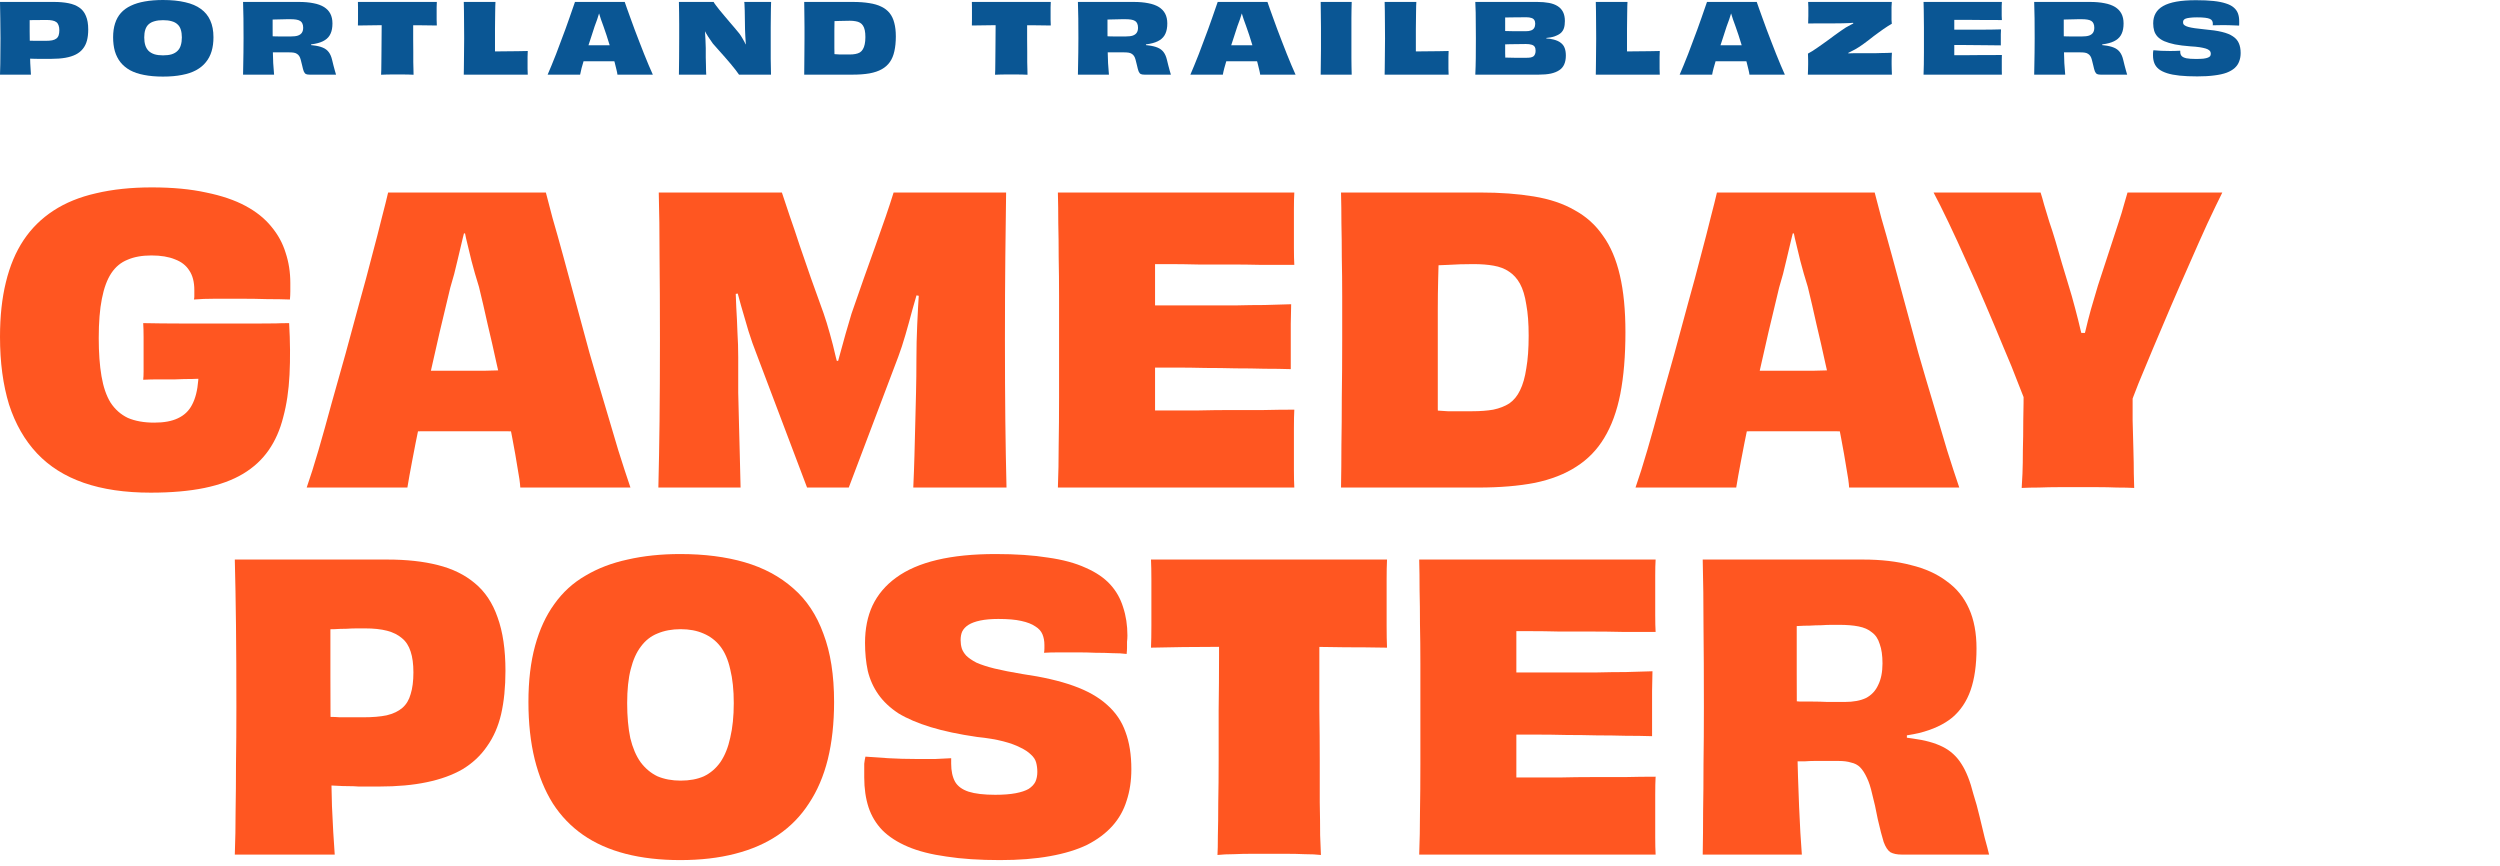
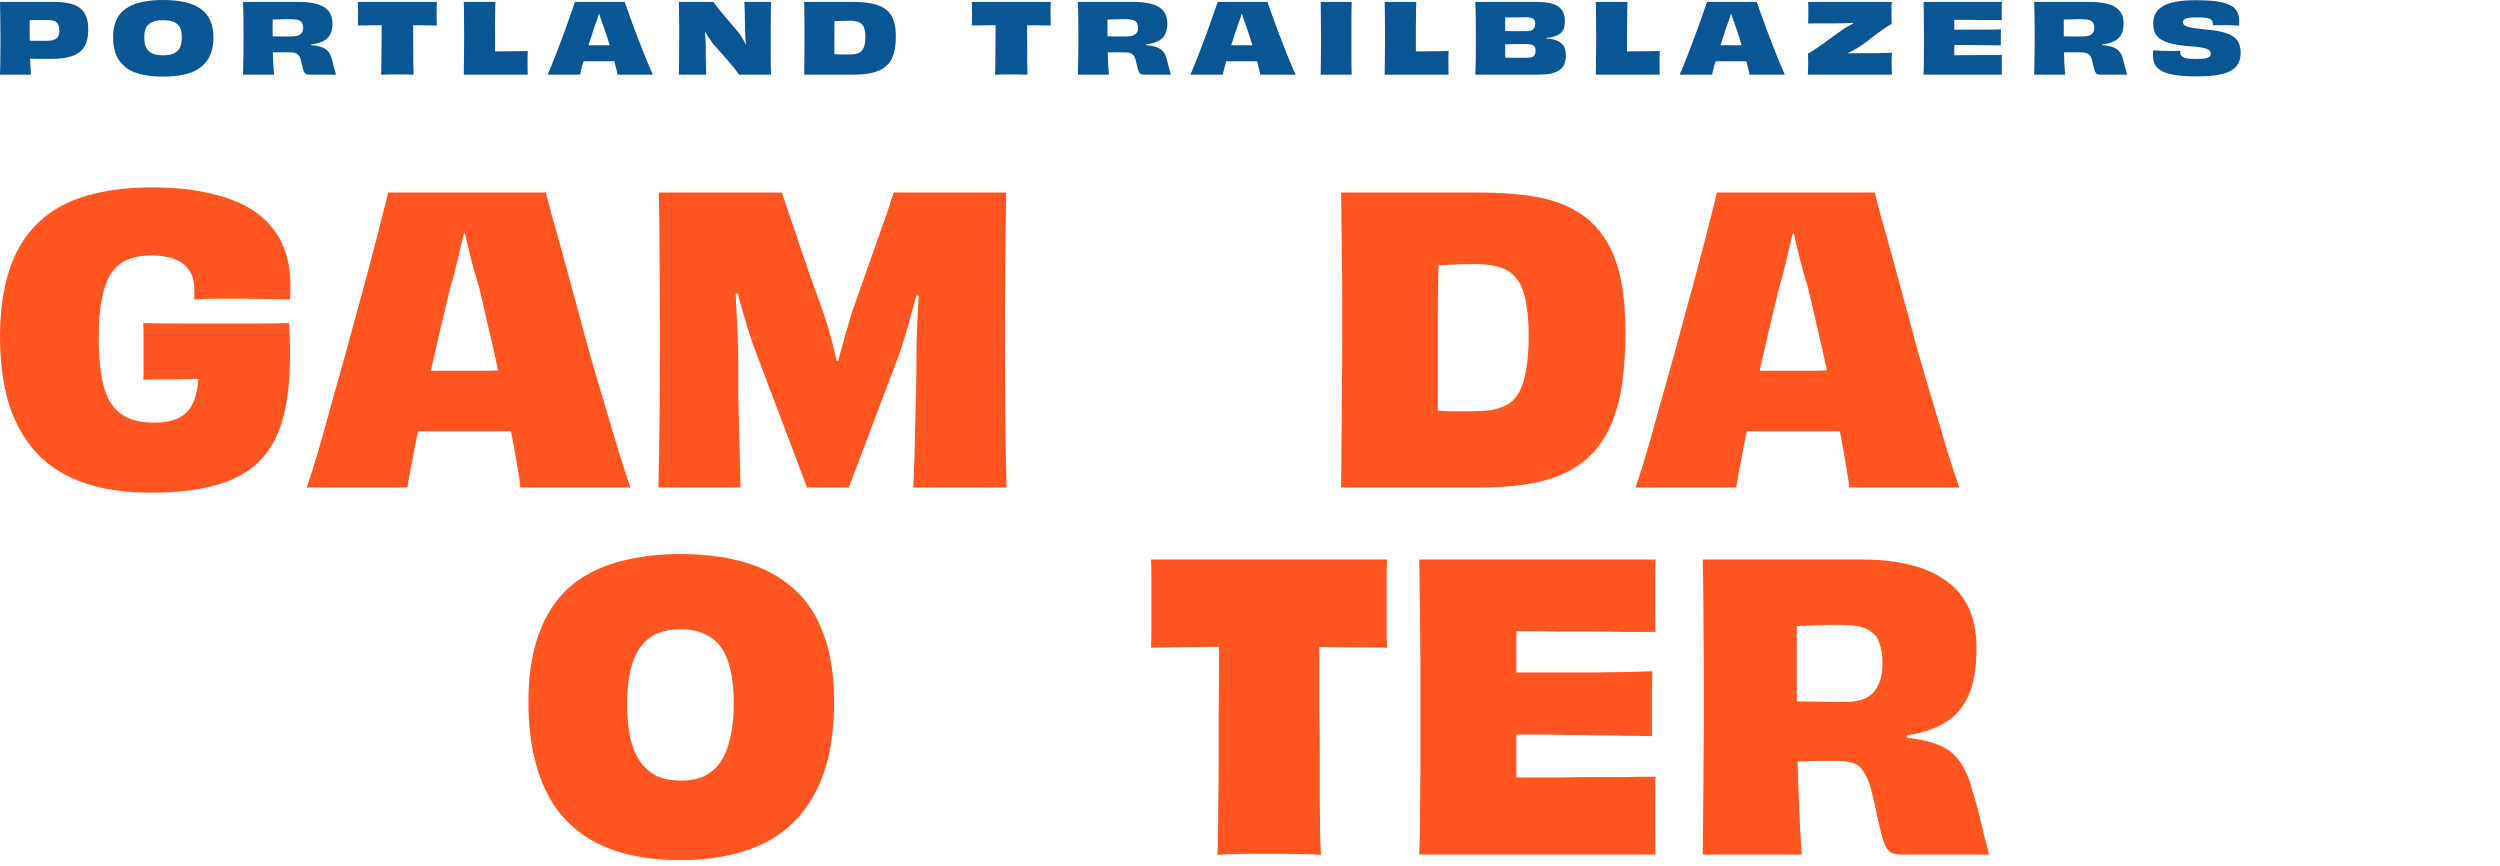
<svg xmlns="http://www.w3.org/2000/svg" fill="none" height="100%" overflow="visible" preserveAspectRatio="none" style="display: block;" viewBox="0 0 361 125" width="100%">
  <g id="Text">
    <g id="Portland Trailblazers">
      <path d="M4.466 10.78H0C0.019 10.267 0.033 9.753 0.042 9.24C0.051 8.717 0.056 8.157 0.056 7.56C0.065 6.953 0.07 6.277 0.07 5.53C0.07 4.419 0.061 3.453 0.042 2.632C0.033 1.801 0.019 1.017 0 0.28H7.798C8.582 0.28 9.277 0.341 9.884 0.462C10.5 0.583 11.018 0.789 11.438 1.078C11.867 1.367 12.189 1.773 12.404 2.296C12.628 2.809 12.74 3.463 12.74 4.256C12.74 4.863 12.679 5.395 12.558 5.852C12.437 6.309 12.241 6.706 11.97 7.042C11.709 7.378 11.368 7.653 10.948 7.868C10.528 8.083 10.024 8.241 9.436 8.344C8.848 8.447 8.167 8.498 7.392 8.498C7.177 8.498 6.963 8.498 6.748 8.498C6.543 8.498 6.333 8.498 6.118 8.498C5.903 8.498 5.684 8.498 5.46 8.498C5.236 8.489 5.003 8.484 4.76 8.484C4.517 8.475 4.265 8.465 4.004 8.456L4.018 5.88C4.13 5.88 4.275 5.88 4.452 5.88C4.629 5.88 4.83 5.885 5.054 5.894C5.287 5.894 5.535 5.894 5.796 5.894C6.057 5.894 6.333 5.894 6.622 5.894C6.986 5.894 7.289 5.871 7.532 5.824C7.784 5.768 7.985 5.684 8.134 5.572C8.293 5.451 8.405 5.292 8.47 5.096C8.535 4.9 8.568 4.657 8.568 4.368C8.568 4.079 8.531 3.841 8.456 3.654C8.391 3.458 8.283 3.304 8.134 3.192C7.985 3.08 7.789 3.001 7.546 2.954C7.313 2.907 7.028 2.884 6.692 2.884C6.571 2.884 6.407 2.884 6.202 2.884C6.006 2.884 5.787 2.889 5.544 2.898C5.311 2.898 5.077 2.898 4.844 2.898C4.62 2.898 4.41 2.903 4.214 2.912C4.027 2.912 3.878 2.917 3.766 2.926L4.284 1.876C4.284 2.809 4.284 3.705 4.284 4.564C4.293 5.423 4.303 6.235 4.312 7C4.321 7.765 4.34 8.465 4.368 9.1C4.396 9.735 4.429 10.295 4.466 10.78Z" fill="#0A5694" />
      <path d="M30.824 5.376C30.824 6.123 30.736 6.795 30.558 7.392C30.381 7.989 30.106 8.517 29.732 8.974C29.368 9.431 28.897 9.819 28.318 10.136C27.749 10.444 27.068 10.673 26.274 10.822C25.481 10.981 24.566 11.06 23.53 11.06C22.504 11.06 21.594 10.981 20.8 10.822C20.016 10.673 19.34 10.444 18.77 10.136C18.21 9.819 17.748 9.431 17.384 8.974C17.03 8.517 16.764 7.989 16.586 7.392C16.418 6.795 16.334 6.123 16.334 5.376C16.334 4.629 16.428 3.967 16.614 3.388C16.801 2.8 17.081 2.296 17.454 1.876C17.837 1.447 18.318 1.097 18.896 0.826C19.475 0.546 20.147 0.341 20.912 0.21C21.687 0.07 22.564 0 23.544 0C24.758 0 25.822 0.107 26.736 0.322C27.651 0.527 28.407 0.849 29.004 1.288C29.611 1.727 30.064 2.282 30.362 2.954C30.67 3.626 30.824 4.433 30.824 5.376ZM23.544 7.994C24.03 7.994 24.445 7.943 24.79 7.84C25.136 7.728 25.416 7.565 25.63 7.35C25.854 7.135 26.013 6.865 26.106 6.538C26.209 6.211 26.26 5.833 26.26 5.404C26.26 4.975 26.209 4.601 26.106 4.284C26.013 3.967 25.854 3.71 25.63 3.514C25.416 3.309 25.136 3.159 24.79 3.066C24.445 2.963 24.03 2.912 23.544 2.912C23.068 2.912 22.658 2.963 22.312 3.066C21.967 3.159 21.682 3.309 21.458 3.514C21.244 3.71 21.085 3.967 20.982 4.284C20.88 4.592 20.828 4.965 20.828 5.404C20.828 5.833 20.88 6.211 20.982 6.538C21.085 6.865 21.244 7.135 21.458 7.35C21.682 7.565 21.967 7.728 22.312 7.84C22.658 7.943 23.068 7.994 23.544 7.994Z" fill="#0A5694" />
      <path d="M35.098 0.28H43.162C43.956 0.28 44.651 0.341 45.248 0.462C45.855 0.574 46.364 0.756 46.774 1.008C47.185 1.26 47.493 1.582 47.698 1.974C47.904 2.366 48.006 2.837 48.006 3.388C48.006 3.967 47.918 4.452 47.74 4.844C47.572 5.236 47.297 5.553 46.914 5.796C46.541 6.039 46.051 6.216 45.444 6.328C44.847 6.44 44.119 6.501 43.26 6.51L44.926 5.978V6.832L43.288 6.37C44.054 6.417 44.707 6.477 45.248 6.552C45.799 6.617 46.252 6.725 46.606 6.874C46.97 7.023 47.26 7.243 47.474 7.532C47.689 7.812 47.852 8.195 47.964 8.68C48.03 8.941 48.095 9.207 48.16 9.478C48.226 9.739 48.291 9.982 48.356 10.206C48.422 10.43 48.478 10.621 48.524 10.78H44.716C44.492 10.78 44.315 10.752 44.184 10.696C44.054 10.631 43.946 10.5 43.862 10.304C43.788 10.108 43.708 9.814 43.624 9.422C43.559 9.114 43.494 8.853 43.428 8.638C43.372 8.414 43.298 8.232 43.204 8.092C43.111 7.952 42.999 7.845 42.868 7.77C42.747 7.686 42.593 7.63 42.406 7.602C42.22 7.574 41.996 7.56 41.734 7.56C41.566 7.56 41.408 7.56 41.258 7.56C41.118 7.56 40.978 7.56 40.838 7.56C40.698 7.56 40.549 7.56 40.39 7.56C40.232 7.56 40.05 7.56 39.844 7.56C39.648 7.56 39.42 7.56 39.158 7.56L39.088 5.222C39.219 5.231 39.382 5.241 39.578 5.25C39.784 5.25 40.017 5.255 40.278 5.264C40.54 5.264 40.815 5.264 41.104 5.264C41.394 5.264 41.697 5.264 42.014 5.264C42.434 5.264 42.77 5.222 43.022 5.138C43.284 5.045 43.475 4.905 43.596 4.718C43.718 4.531 43.778 4.293 43.778 4.004C43.778 3.761 43.741 3.561 43.666 3.402C43.601 3.243 43.494 3.117 43.344 3.024C43.195 2.931 43.004 2.865 42.77 2.828C42.537 2.791 42.252 2.772 41.916 2.772C41.804 2.772 41.664 2.772 41.496 2.772C41.338 2.772 41.156 2.777 40.95 2.786C40.745 2.786 40.535 2.791 40.32 2.8C40.115 2.8 39.91 2.805 39.704 2.814C39.508 2.814 39.326 2.819 39.158 2.828C39 2.837 38.869 2.847 38.766 2.856L39.368 1.806C39.368 2.674 39.368 3.542 39.368 4.41C39.368 5.278 39.373 6.113 39.382 6.916C39.401 7.709 39.424 8.442 39.452 9.114C39.49 9.777 39.532 10.332 39.578 10.78H35.098C35.117 10.267 35.126 9.753 35.126 9.24C35.136 8.717 35.145 8.157 35.154 7.56C35.164 6.953 35.168 6.277 35.168 5.53C35.168 4.419 35.164 3.458 35.154 2.646C35.145 1.825 35.126 1.036 35.098 0.28Z" fill="#0A5694" />
      <path d="M55.113 1.82H59.663C59.663 2.473 59.663 3.131 59.663 3.794C59.663 4.447 59.663 5.082 59.663 5.698C59.673 6.314 59.677 6.897 59.677 7.448C59.677 7.999 59.677 8.498 59.677 8.946C59.687 9.394 59.696 9.777 59.705 10.094C59.715 10.411 59.719 10.645 59.719 10.794C59.523 10.775 59.285 10.766 59.005 10.766C58.725 10.757 58.441 10.752 58.151 10.752C57.871 10.752 57.615 10.752 57.381 10.752C57.139 10.752 56.877 10.752 56.597 10.752C56.317 10.752 56.042 10.757 55.771 10.766C55.501 10.766 55.253 10.775 55.029 10.794C55.039 10.645 55.048 10.416 55.057 10.108C55.067 9.791 55.071 9.408 55.071 8.96C55.081 8.512 55.085 8.013 55.085 7.462C55.095 6.911 55.099 6.328 55.099 5.712C55.109 5.087 55.113 4.447 55.113 3.794C55.113 3.131 55.113 2.473 55.113 1.82ZM51.683 0.28H63.079C63.061 0.495 63.051 0.756 63.051 1.064C63.051 1.363 63.051 1.657 63.051 1.946C63.051 2.226 63.051 2.529 63.051 2.856C63.051 3.173 63.061 3.449 63.079 3.682C62.389 3.663 61.703 3.654 61.021 3.654C60.349 3.645 59.705 3.64 59.089 3.64C58.473 3.64 57.909 3.64 57.395 3.64C56.611 3.64 55.725 3.64 54.735 3.64C53.746 3.64 52.729 3.654 51.683 3.682C51.693 3.449 51.697 3.173 51.697 2.856C51.697 2.539 51.697 2.235 51.697 1.946C51.697 1.657 51.697 1.363 51.697 1.064C51.697 0.756 51.693 0.495 51.683 0.28Z" fill="#0A5694" />
      <path d="M76.209 10.78H66.969C66.969 10.547 66.973 10.253 66.983 9.898C66.992 9.534 66.996 9.123 66.996 8.666C67.006 8.199 67.01 7.7 67.01 7.168C67.02 6.636 67.025 6.09 67.025 5.53C67.025 4.737 67.02 4.009 67.01 3.346C67.01 2.674 67.006 2.081 66.996 1.568C66.996 1.045 66.987 0.616 66.969 0.28H71.546C71.537 0.439 71.528 0.649 71.519 0.91C71.519 1.162 71.514 1.461 71.504 1.806C71.504 2.151 71.5 2.529 71.49 2.94C71.49 3.341 71.486 3.766 71.477 4.214C71.477 4.662 71.477 5.115 71.477 5.572C71.477 5.908 71.477 6.239 71.477 6.566C71.477 6.893 71.477 7.21 71.477 7.518C71.477 7.817 71.477 8.097 71.477 8.358C71.486 8.619 71.495 8.853 71.504 9.058L70.847 7.42C71.183 7.42 71.565 7.42 71.995 7.42C72.424 7.411 72.876 7.406 73.353 7.406C73.829 7.406 74.309 7.401 74.794 7.392C75.28 7.383 75.751 7.373 76.209 7.364C76.199 7.644 76.19 7.929 76.18 8.218C76.18 8.498 76.18 8.783 76.18 9.072C76.18 9.352 76.18 9.637 76.18 9.926C76.19 10.215 76.199 10.5 76.209 10.78Z" fill="#0A5694" />
      <path d="M82.243 6.51C82.514 6.51 82.827 6.515 83.181 6.524C83.545 6.524 83.923 6.529 84.315 6.538C84.717 6.538 85.104 6.538 85.477 6.538C85.86 6.538 86.196 6.538 86.485 6.538C86.775 6.538 87.101 6.538 87.465 6.538C87.829 6.538 88.203 6.538 88.585 6.538C88.977 6.529 89.351 6.524 89.705 6.524C90.069 6.515 90.387 6.51 90.657 6.51L90.797 8.876C90.452 8.867 90.083 8.862 89.691 8.862C89.309 8.853 88.926 8.848 88.543 8.848C88.161 8.848 87.792 8.848 87.437 8.848C87.092 8.848 86.775 8.848 86.485 8.848C86.205 8.848 85.888 8.848 85.533 8.848C85.179 8.848 84.805 8.848 84.413 8.848C84.021 8.848 83.634 8.853 83.251 8.862C82.869 8.862 82.509 8.867 82.173 8.876L82.243 6.51ZM94.269 10.78H89.159C89.141 10.603 89.094 10.365 89.019 10.066C88.954 9.767 88.87 9.427 88.767 9.044C88.665 8.661 88.548 8.251 88.417 7.812C88.296 7.364 88.161 6.911 88.011 6.454C87.871 5.987 87.727 5.525 87.577 5.068C87.428 4.611 87.279 4.177 87.129 3.766C86.999 3.43 86.882 3.108 86.779 2.8C86.677 2.492 86.588 2.212 86.513 1.96C86.439 1.708 86.369 1.498 86.303 1.33L87.031 1.82H85.967L86.709 1.316C86.653 1.493 86.583 1.708 86.499 1.96C86.425 2.212 86.336 2.492 86.233 2.8C86.131 3.108 86.009 3.439 85.869 3.794C85.711 4.279 85.543 4.797 85.365 5.348C85.188 5.889 85.011 6.431 84.833 6.972C84.665 7.513 84.507 8.031 84.357 8.526C84.217 9.011 84.091 9.45 83.979 9.842C83.877 10.234 83.807 10.547 83.769 10.78H79.079C79.247 10.397 79.434 9.954 79.639 9.45C79.854 8.937 80.073 8.391 80.297 7.812C80.521 7.224 80.745 6.627 80.969 6.02C81.203 5.404 81.427 4.807 81.641 4.228C81.856 3.64 82.052 3.089 82.229 2.576C82.416 2.053 82.575 1.596 82.705 1.204C82.845 0.803 82.953 0.495 83.027 0.28H90.209C90.284 0.504 90.391 0.812 90.531 1.204C90.671 1.596 90.835 2.049 91.021 2.562C91.208 3.075 91.409 3.626 91.623 4.214C91.847 4.802 92.076 5.399 92.309 6.006C92.543 6.613 92.776 7.21 93.009 7.798C93.243 8.377 93.467 8.923 93.681 9.436C93.896 9.94 94.092 10.388 94.269 10.78Z" fill="#0A5694" />
      <path d="M98.034 10.78C98.043 10.071 98.052 9.301 98.062 8.47C98.071 7.63 98.076 6.65 98.076 5.53C98.076 4.783 98.076 4.102 98.076 3.486C98.076 2.87 98.071 2.301 98.062 1.778C98.062 1.255 98.052 0.756 98.034 0.28H103.046C103.102 0.392 103.204 0.546 103.354 0.742C103.503 0.929 103.68 1.157 103.886 1.428C104.1 1.689 104.334 1.969 104.586 2.268C104.838 2.557 105.09 2.856 105.342 3.164C105.603 3.463 105.855 3.757 106.098 4.046C106.35 4.335 106.574 4.606 106.77 4.858C106.947 5.101 107.11 5.357 107.26 5.628C107.418 5.889 107.563 6.165 107.694 6.454C107.834 6.743 107.936 7.042 108.002 7.35L107.316 6.552L108.044 6.244L107.806 7.476C107.759 7.093 107.722 6.711 107.694 6.328C107.666 5.945 107.642 5.581 107.624 5.236C107.605 4.891 107.591 4.564 107.582 4.256C107.582 3.948 107.577 3.64 107.568 3.332C107.568 3.015 107.563 2.707 107.554 2.408C107.554 2.109 107.549 1.829 107.54 1.568C107.53 1.307 107.521 1.069 107.512 0.854C107.512 0.63 107.498 0.439 107.47 0.28H111.348C111.338 0.56 111.329 0.887 111.32 1.26C111.32 1.624 111.315 2.035 111.306 2.492C111.296 2.94 111.292 3.416 111.292 3.92C111.292 4.424 111.292 4.956 111.292 5.516C111.292 6.683 111.292 7.681 111.292 8.512C111.301 9.343 111.315 10.099 111.334 10.78H106.714C106.602 10.603 106.443 10.383 106.238 10.122C106.032 9.851 105.794 9.557 105.524 9.24C105.262 8.923 104.982 8.596 104.684 8.26C104.385 7.924 104.086 7.588 103.788 7.252C103.489 6.907 103.204 6.585 102.934 6.286C102.7 5.959 102.476 5.633 102.262 5.306C102.056 4.979 101.865 4.648 101.688 4.312C101.52 3.976 101.375 3.645 101.254 3.318L102.192 4.326L101.478 4.508L101.66 3.22C101.725 3.677 101.772 4.116 101.8 4.536C101.828 4.947 101.851 5.353 101.87 5.754C101.888 6.146 101.902 6.547 101.912 6.958C101.912 7.434 101.912 7.877 101.912 8.288C101.921 8.699 101.93 9.067 101.94 9.394C101.949 9.711 101.954 9.987 101.954 10.22C101.963 10.453 101.972 10.64 101.982 10.78H98.034Z" fill="#0A5694" />
      <path d="M120.552 9.408L119.852 7.742C120.123 7.779 120.375 7.807 120.608 7.826C120.841 7.845 121.065 7.859 121.28 7.868C121.504 7.868 121.728 7.868 121.952 7.868C122.185 7.868 122.433 7.868 122.694 7.868C123.002 7.868 123.277 7.845 123.52 7.798C123.772 7.751 123.987 7.677 124.164 7.574C124.341 7.462 124.486 7.308 124.598 7.112C124.719 6.916 124.808 6.678 124.864 6.398C124.929 6.109 124.962 5.763 124.962 5.362C124.962 4.979 124.934 4.653 124.878 4.382C124.822 4.102 124.733 3.873 124.612 3.696C124.5 3.519 124.355 3.379 124.178 3.276C124.001 3.173 123.791 3.103 123.548 3.066C123.305 3.019 123.03 2.996 122.722 2.996C122.218 2.996 121.733 3.005 121.266 3.024C120.799 3.033 120.337 3.047 119.88 3.066L120.566 1.414C120.557 1.703 120.543 2.016 120.524 2.352C120.515 2.679 120.505 3.024 120.496 3.388C120.496 3.743 120.491 4.107 120.482 4.48C120.482 4.844 120.482 5.203 120.482 5.558C120.482 6.053 120.482 6.491 120.482 6.874C120.482 7.247 120.487 7.583 120.496 7.882C120.505 8.171 120.515 8.442 120.524 8.694C120.533 8.937 120.543 9.175 120.552 9.408ZM123.086 10.78H116.128C116.137 10.285 116.142 9.777 116.142 9.254C116.151 8.731 116.156 8.167 116.156 7.56C116.165 6.953 116.17 6.281 116.17 5.544C116.17 4.984 116.17 4.461 116.17 3.976C116.17 3.491 116.165 3.033 116.156 2.604C116.156 2.175 116.151 1.769 116.142 1.386C116.142 1.003 116.137 0.635 116.128 0.28H123.142C124.038 0.28 124.827 0.336 125.508 0.448C126.199 0.551 126.787 0.723 127.272 0.966C127.757 1.199 128.154 1.507 128.462 1.89C128.77 2.273 128.994 2.744 129.134 3.304C129.283 3.855 129.358 4.503 129.358 5.25C129.358 6.062 129.288 6.776 129.148 7.392C129.017 7.999 128.803 8.517 128.504 8.946C128.205 9.375 127.813 9.725 127.328 9.996C126.852 10.267 126.259 10.467 125.55 10.598C124.85 10.719 124.029 10.78 123.086 10.78Z" fill="#0A5694" />
      <path d="M143.767 1.82H148.317C148.317 2.473 148.317 3.131 148.317 3.794C148.317 4.447 148.317 5.082 148.317 5.698C148.326 6.314 148.331 6.897 148.331 7.448C148.331 7.999 148.331 8.498 148.331 8.946C148.34 9.394 148.349 9.777 148.359 10.094C148.368 10.411 148.373 10.645 148.373 10.794C148.177 10.775 147.939 10.766 147.659 10.766C147.379 10.757 147.094 10.752 146.805 10.752C146.525 10.752 146.268 10.752 146.035 10.752C145.792 10.752 145.531 10.752 145.251 10.752C144.971 10.752 144.695 10.757 144.425 10.766C144.154 10.766 143.907 10.775 143.683 10.794C143.692 10.645 143.701 10.416 143.711 10.108C143.72 9.791 143.725 9.408 143.725 8.96C143.734 8.512 143.739 8.013 143.739 7.462C143.748 6.911 143.753 6.328 143.753 5.712C143.762 5.087 143.767 4.447 143.767 3.794C143.767 3.131 143.767 2.473 143.767 1.82ZM140.337 0.28H151.733C151.714 0.495 151.705 0.756 151.705 1.064C151.705 1.363 151.705 1.657 151.705 1.946C151.705 2.226 151.705 2.529 151.705 2.856C151.705 3.173 151.714 3.449 151.733 3.682C151.042 3.663 150.356 3.654 149.675 3.654C149.003 3.645 148.359 3.64 147.743 3.64C147.127 3.64 146.562 3.64 146.049 3.64C145.265 3.64 144.378 3.64 143.389 3.64C142.399 3.64 141.382 3.654 140.337 3.682C140.346 3.449 140.351 3.173 140.351 2.856C140.351 2.539 140.351 2.235 140.351 1.946C140.351 1.657 140.351 1.363 140.351 1.064C140.351 0.756 140.346 0.495 140.337 0.28Z" fill="#0A5694" />
      <path d="M155.65 0.28H163.714C164.507 0.28 165.202 0.341 165.8 0.462C166.406 0.574 166.915 0.756 167.326 1.008C167.736 1.26 168.044 1.582 168.25 1.974C168.455 2.366 168.558 2.837 168.558 3.388C168.558 3.967 168.469 4.452 168.292 4.844C168.124 5.236 167.848 5.553 167.466 5.796C167.092 6.039 166.602 6.216 165.996 6.328C165.398 6.44 164.67 6.501 163.812 6.51L165.478 5.978V6.832L163.84 6.37C164.605 6.417 165.258 6.477 165.8 6.552C166.35 6.617 166.803 6.725 167.158 6.874C167.522 7.023 167.811 7.243 168.026 7.532C168.24 7.812 168.404 8.195 168.516 8.68C168.581 8.941 168.646 9.207 168.712 9.478C168.777 9.739 168.842 9.982 168.908 10.206C168.973 10.43 169.029 10.621 169.076 10.78H165.268C165.044 10.78 164.866 10.752 164.736 10.696C164.605 10.631 164.498 10.5 164.414 10.304C164.339 10.108 164.26 9.814 164.176 9.422C164.11 9.114 164.045 8.853 163.98 8.638C163.924 8.414 163.849 8.232 163.756 8.092C163.662 7.952 163.55 7.845 163.42 7.77C163.298 7.686 163.144 7.63 162.958 7.602C162.771 7.574 162.547 7.56 162.286 7.56C162.118 7.56 161.959 7.56 161.81 7.56C161.67 7.56 161.53 7.56 161.39 7.56C161.25 7.56 161.1 7.56 160.942 7.56C160.783 7.56 160.601 7.56 160.396 7.56C160.2 7.56 159.971 7.56 159.71 7.56L159.64 5.222C159.77 5.231 159.934 5.241 160.13 5.25C160.335 5.25 160.568 5.255 160.83 5.264C161.091 5.264 161.366 5.264 161.656 5.264C161.945 5.264 162.248 5.264 162.566 5.264C162.986 5.264 163.322 5.222 163.574 5.138C163.835 5.045 164.026 4.905 164.148 4.718C164.269 4.531 164.33 4.293 164.33 4.004C164.33 3.761 164.292 3.561 164.218 3.402C164.152 3.243 164.045 3.117 163.896 3.024C163.746 2.931 163.555 2.865 163.322 2.828C163.088 2.791 162.804 2.772 162.468 2.772C162.356 2.772 162.216 2.772 162.048 2.772C161.889 2.772 161.707 2.777 161.502 2.786C161.296 2.786 161.086 2.791 160.872 2.8C160.666 2.8 160.461 2.805 160.256 2.814C160.06 2.814 159.878 2.819 159.71 2.828C159.551 2.837 159.42 2.847 159.318 2.856L159.92 1.806C159.92 2.674 159.92 3.542 159.92 4.41C159.92 5.278 159.924 6.113 159.934 6.916C159.952 7.709 159.976 8.442 160.004 9.114C160.041 9.777 160.083 10.332 160.13 10.78H155.65C155.668 10.267 155.678 9.753 155.678 9.24C155.687 8.717 155.696 8.157 155.706 7.56C155.715 6.953 155.72 6.277 155.72 5.53C155.72 4.419 155.715 3.458 155.706 2.646C155.696 1.825 155.678 1.036 155.65 0.28Z" fill="#0A5694" />
      <path d="M175.053 6.51C175.324 6.51 175.636 6.515 175.991 6.524C176.355 6.524 176.733 6.529 177.125 6.538C177.526 6.538 177.914 6.538 178.287 6.538C178.67 6.538 179.006 6.538 179.295 6.538C179.584 6.538 179.911 6.538 180.275 6.538C180.639 6.538 181.012 6.538 181.395 6.538C181.787 6.529 182.16 6.524 182.515 6.524C182.879 6.515 183.196 6.51 183.467 6.51L183.607 8.876C183.262 8.867 182.893 8.862 182.501 8.862C182.118 8.853 181.736 8.848 181.353 8.848C180.97 8.848 180.602 8.848 180.247 8.848C179.902 8.848 179.584 8.848 179.295 8.848C179.015 8.848 178.698 8.848 178.343 8.848C177.988 8.848 177.615 8.848 177.223 8.848C176.831 8.848 176.444 8.853 176.061 8.862C175.678 8.862 175.319 8.867 174.983 8.876L175.053 6.51ZM187.079 10.78H181.969C181.95 10.603 181.904 10.365 181.829 10.066C181.764 9.767 181.68 9.427 181.577 9.044C181.474 8.661 181.358 8.251 181.227 7.812C181.106 7.364 180.97 6.911 180.821 6.454C180.681 5.987 180.536 5.525 180.387 5.068C180.238 4.611 180.088 4.177 179.939 3.766C179.808 3.43 179.692 3.108 179.589 2.8C179.486 2.492 179.398 2.212 179.323 1.96C179.248 1.708 179.178 1.498 179.113 1.33L179.841 1.82H178.777L179.519 1.316C179.463 1.493 179.393 1.708 179.309 1.96C179.234 2.212 179.146 2.492 179.043 2.8C178.94 3.108 178.819 3.439 178.679 3.794C178.52 4.279 178.352 4.797 178.175 5.348C177.998 5.889 177.82 6.431 177.643 6.972C177.475 7.513 177.316 8.031 177.167 8.526C177.027 9.011 176.901 9.45 176.789 9.842C176.686 10.234 176.616 10.547 176.579 10.78H171.889C172.057 10.397 172.244 9.954 172.449 9.45C172.664 8.937 172.883 8.391 173.107 7.812C173.331 7.224 173.555 6.627 173.779 6.02C174.012 5.404 174.236 4.807 174.451 4.228C174.666 3.64 174.862 3.089 175.039 2.576C175.226 2.053 175.384 1.596 175.515 1.204C175.655 0.803 175.762 0.495 175.837 0.28H183.019C183.094 0.504 183.201 0.812 183.341 1.204C183.481 1.596 183.644 2.049 183.831 2.562C184.018 3.075 184.218 3.626 184.433 4.214C184.657 4.802 184.886 5.399 185.119 6.006C185.352 6.613 185.586 7.21 185.819 7.798C186.052 8.377 186.276 8.923 186.491 9.436C186.706 9.94 186.902 10.388 187.079 10.78Z" fill="#0A5694" />
      <path d="M195.186 10.78H190.706C190.715 10.388 190.72 9.996 190.72 9.604C190.729 9.212 190.734 8.811 190.734 8.4C190.743 7.989 190.748 7.551 190.748 7.084C190.748 6.608 190.748 6.09 190.748 5.53C190.748 4.97 190.748 4.457 190.748 3.99C190.748 3.514 190.743 3.071 190.734 2.66C190.734 2.24 190.729 1.839 190.72 1.456C190.72 1.064 190.715 0.672 190.706 0.28H195.186C195.177 0.663 195.167 1.05 195.158 1.442C195.158 1.825 195.153 2.226 195.144 2.646C195.144 3.057 195.144 3.5 195.144 3.976C195.144 4.443 195.144 4.956 195.144 5.516C195.144 6.076 195.144 6.589 195.144 7.056C195.144 7.523 195.144 7.966 195.144 8.386C195.153 8.806 195.158 9.212 195.158 9.604C195.167 9.987 195.177 10.379 195.186 10.78Z" fill="#0A5694" />
      <path d="M209.182 10.78H199.942C199.942 10.547 199.946 10.253 199.956 9.898C199.965 9.534 199.97 9.123 199.97 8.666C199.979 8.199 199.984 7.7 199.984 7.168C199.993 6.636 199.998 6.09 199.998 5.53C199.998 4.737 199.993 4.009 199.984 3.346C199.984 2.674 199.979 2.081 199.97 1.568C199.97 1.045 199.96 0.616 199.942 0.28H204.52C204.51 0.439 204.501 0.649 204.492 0.91C204.492 1.162 204.487 1.461 204.478 1.806C204.478 2.151 204.473 2.529 204.464 2.94C204.464 3.341 204.459 3.766 204.45 4.214C204.45 4.662 204.45 5.115 204.45 5.572C204.45 5.908 204.45 6.239 204.45 6.566C204.45 6.893 204.45 7.21 204.45 7.518C204.45 7.817 204.45 8.097 204.45 8.358C204.459 8.619 204.468 8.853 204.478 9.058L203.82 7.42C204.156 7.42 204.538 7.42 204.968 7.42C205.397 7.411 205.85 7.406 206.326 7.406C206.802 7.406 207.282 7.401 207.768 7.392C208.253 7.383 208.724 7.373 209.182 7.364C209.172 7.644 209.163 7.929 209.154 8.218C209.154 8.498 209.154 8.783 209.154 9.072C209.154 9.352 209.154 9.637 209.154 9.926C209.163 10.215 209.172 10.5 209.182 10.78Z" fill="#0A5694" />
      <path d="M216.729 6.426L216.757 4.466C217.438 4.494 218.073 4.508 218.661 4.508C219.249 4.508 219.804 4.508 220.327 4.508C220.635 4.508 220.887 4.471 221.083 4.396C221.288 4.321 221.437 4.205 221.531 4.046C221.633 3.878 221.685 3.673 221.685 3.43C221.685 3.197 221.638 3.015 221.545 2.884C221.461 2.744 221.321 2.646 221.125 2.59C220.938 2.525 220.695 2.492 220.397 2.492C219.837 2.492 219.253 2.497 218.647 2.506C218.04 2.506 217.387 2.515 216.687 2.534L217.373 1.456C217.363 1.652 217.354 1.895 217.345 2.184C217.345 2.464 217.345 2.777 217.345 3.122C217.345 3.467 217.345 3.836 217.345 4.228C217.345 4.611 217.345 5.003 217.345 5.404C217.345 5.805 217.345 6.202 217.345 6.594C217.345 6.977 217.345 7.35 217.345 7.714C217.354 8.069 217.363 8.4 217.373 8.708C217.382 9.016 217.396 9.291 217.415 9.534L216.771 8.302C217.517 8.33 218.18 8.344 218.759 8.344C219.347 8.344 219.897 8.344 220.411 8.344C220.644 8.344 220.845 8.33 221.013 8.302C221.19 8.265 221.33 8.209 221.433 8.134C221.535 8.05 221.61 7.943 221.657 7.812C221.713 7.681 221.741 7.518 221.741 7.322C221.741 7.079 221.694 6.888 221.601 6.748C221.507 6.608 221.358 6.51 221.153 6.454C220.947 6.389 220.677 6.356 220.341 6.356C219.995 6.356 219.627 6.361 219.235 6.37C218.843 6.37 218.437 6.375 218.017 6.384C217.597 6.393 217.167 6.407 216.729 6.426ZM222.161 10.78H213.033C213.07 10.033 213.093 9.249 213.103 8.428C213.112 7.607 213.117 6.641 213.117 5.53C213.117 4.783 213.112 4.107 213.103 3.5C213.103 2.884 213.098 2.315 213.089 1.792C213.079 1.26 213.061 0.756 213.033 0.28H221.979C222.613 0.28 223.178 0.327 223.673 0.42C224.167 0.513 224.583 0.667 224.919 0.882C225.264 1.097 225.525 1.381 225.703 1.736C225.88 2.091 225.969 2.525 225.969 3.038C225.969 3.449 225.922 3.794 225.829 4.074C225.735 4.354 225.581 4.587 225.367 4.774C225.152 4.961 224.858 5.119 224.485 5.25C224.167 5.362 223.747 5.441 223.225 5.488C222.711 5.525 222.147 5.558 221.531 5.586L223.295 5.236V5.796L221.531 5.474C222.109 5.502 222.641 5.525 223.127 5.544C223.621 5.563 224.027 5.619 224.345 5.712C224.783 5.824 225.129 5.983 225.381 6.188C225.642 6.384 225.829 6.636 225.941 6.944C226.053 7.243 226.109 7.602 226.109 8.022C226.109 8.517 226.029 8.941 225.871 9.296C225.721 9.641 225.483 9.921 225.157 10.136C224.839 10.351 224.433 10.514 223.939 10.626C223.444 10.729 222.851 10.78 222.161 10.78Z" fill="#0A5694" />
      <path d="M239.672 10.78H230.432C230.432 10.547 230.436 10.253 230.446 9.898C230.455 9.534 230.46 9.123 230.46 8.666C230.469 8.199 230.474 7.7 230.474 7.168C230.483 6.636 230.488 6.09 230.488 5.53C230.488 4.737 230.483 4.009 230.474 3.346C230.474 2.674 230.469 2.081 230.46 1.568C230.46 1.045 230.45 0.616 230.432 0.28H235.01C235 0.439 234.991 0.649 234.982 0.91C234.982 1.162 234.977 1.461 234.968 1.806C234.968 2.151 234.963 2.529 234.954 2.94C234.954 3.341 234.949 3.766 234.94 4.214C234.94 4.662 234.94 5.115 234.94 5.572C234.94 5.908 234.94 6.239 234.94 6.566C234.94 6.893 234.94 7.21 234.94 7.518C234.94 7.817 234.94 8.097 234.94 8.358C234.949 8.619 234.958 8.853 234.968 9.058L234.31 7.42C234.646 7.42 235.028 7.42 235.458 7.42C235.887 7.411 236.34 7.406 236.816 7.406C237.292 7.406 237.772 7.401 238.258 7.392C238.743 7.383 239.214 7.373 239.672 7.364C239.662 7.644 239.653 7.929 239.644 8.218C239.644 8.498 239.644 8.783 239.644 9.072C239.644 9.352 239.644 9.637 239.644 9.926C239.653 10.215 239.662 10.5 239.672 10.78Z" fill="#0A5694" />
      <path d="M245.707 6.51C245.977 6.51 246.29 6.515 246.645 6.524C247.009 6.524 247.387 6.529 247.779 6.538C248.18 6.538 248.567 6.538 248.941 6.538C249.323 6.538 249.659 6.538 249.949 6.538C250.238 6.538 250.565 6.538 250.929 6.538C251.293 6.538 251.666 6.538 252.049 6.538C252.441 6.529 252.814 6.524 253.169 6.524C253.533 6.515 253.85 6.51 254.121 6.51L254.261 8.876C253.915 8.867 253.547 8.862 253.155 8.862C252.772 8.853 252.389 8.848 252.007 8.848C251.624 8.848 251.255 8.848 250.901 8.848C250.555 8.848 250.238 8.848 249.949 8.848C249.669 8.848 249.351 8.848 248.997 8.848C248.642 8.848 248.269 8.848 247.877 8.848C247.485 8.848 247.097 8.853 246.715 8.862C246.332 8.862 245.973 8.867 245.637 8.876L245.707 6.51ZM257.733 10.78H252.623C252.604 10.603 252.557 10.365 252.483 10.066C252.417 9.767 252.333 9.427 252.231 9.044C252.128 8.661 252.011 8.251 251.881 7.812C251.759 7.364 251.624 6.911 251.475 6.454C251.335 5.987 251.19 5.525 251.041 5.068C250.891 4.611 250.742 4.177 250.593 3.766C250.462 3.43 250.345 3.108 250.243 2.8C250.14 2.492 250.051 2.212 249.977 1.96C249.902 1.708 249.832 1.498 249.767 1.33L250.495 1.82H249.431L250.173 1.316C250.117 1.493 250.047 1.708 249.963 1.96C249.888 2.212 249.799 2.492 249.697 2.8C249.594 3.108 249.473 3.439 249.333 3.794C249.174 4.279 249.006 4.797 248.829 5.348C248.651 5.889 248.474 6.431 248.297 6.972C248.129 7.513 247.97 8.031 247.821 8.526C247.681 9.011 247.555 9.45 247.443 9.842C247.34 10.234 247.27 10.547 247.233 10.78H242.543C242.711 10.397 242.897 9.954 243.103 9.45C243.317 8.937 243.537 8.391 243.761 7.812C243.985 7.224 244.209 6.627 244.433 6.02C244.666 5.404 244.89 4.807 245.105 4.228C245.319 3.64 245.515 3.089 245.693 2.576C245.879 2.053 246.038 1.596 246.169 1.204C246.309 0.803 246.416 0.495 246.491 0.28H253.673C253.747 0.504 253.855 0.812 253.995 1.204C254.135 1.596 254.298 2.049 254.485 2.562C254.671 3.075 254.872 3.626 255.087 4.214C255.311 4.802 255.539 5.399 255.773 6.006C256.006 6.613 256.239 7.21 256.473 7.798C256.706 8.377 256.93 8.923 257.145 9.436C257.359 9.94 257.555 10.388 257.733 10.78Z" fill="#0A5694" />
      <path d="M273.192 10.78H261.054C261.072 10.509 261.082 10.257 261.082 10.024C261.091 9.781 261.096 9.548 261.096 9.324C261.096 9.137 261.096 8.941 261.096 8.736C261.096 8.521 261.091 8.325 261.082 8.148C261.082 7.971 261.077 7.835 261.068 7.742C261.264 7.639 261.474 7.518 261.698 7.378C261.922 7.238 262.16 7.079 262.412 6.902C262.673 6.725 262.939 6.538 263.21 6.342C263.48 6.146 263.76 5.945 264.05 5.74C264.339 5.525 264.628 5.311 264.918 5.096C265.216 4.881 265.51 4.671 265.8 4.466C266.042 4.289 266.285 4.125 266.528 3.976C266.78 3.827 267.027 3.691 267.27 3.57C267.512 3.439 267.75 3.318 267.984 3.206C268.217 3.094 268.441 2.991 268.656 2.898L267.662 3.556L267.508 3.01L268.894 3.178C268.296 3.243 267.68 3.295 267.046 3.332C266.411 3.36 265.734 3.374 265.016 3.374C264.614 3.374 264.25 3.374 263.924 3.374C263.597 3.374 263.298 3.374 263.028 3.374C262.766 3.374 262.524 3.374 262.3 3.374C262.076 3.374 261.866 3.379 261.67 3.388C261.474 3.388 261.282 3.388 261.096 3.388C261.105 3.239 261.11 3.066 261.11 2.87C261.119 2.674 261.124 2.483 261.124 2.296C261.124 2.1 261.124 1.937 261.124 1.806C261.124 1.582 261.124 1.335 261.124 1.064C261.124 0.793 261.114 0.532 261.096 0.28H273.178C273.159 0.523 273.145 0.761 273.136 0.994C273.136 1.218 273.136 1.442 273.136 1.666C273.136 1.834 273.136 2.03 273.136 2.254C273.136 2.469 273.136 2.683 273.136 2.898C273.145 3.113 273.159 3.29 273.178 3.43C273 3.523 272.814 3.635 272.618 3.766C272.422 3.887 272.212 4.027 271.988 4.186C271.773 4.335 271.544 4.499 271.302 4.676C271.068 4.844 270.821 5.026 270.56 5.222C270.308 5.418 270.051 5.619 269.79 5.824C269.528 6.02 269.258 6.221 268.978 6.426C268.595 6.697 268.231 6.93 267.886 7.126C267.55 7.313 267.223 7.481 266.906 7.63C266.598 7.77 266.29 7.905 265.982 8.036L266.85 7.476L266.934 7.924L265.688 7.77C266.332 7.723 266.971 7.695 267.606 7.686C268.24 7.677 268.856 7.677 269.454 7.686C269.902 7.686 270.308 7.686 270.672 7.686C271.036 7.677 271.362 7.667 271.652 7.658C271.941 7.649 272.212 7.644 272.464 7.644C272.716 7.644 272.958 7.635 273.192 7.616C273.182 7.775 273.173 7.957 273.164 8.162C273.164 8.367 273.159 8.568 273.15 8.764C273.15 8.96 273.15 9.133 273.15 9.282C273.15 9.506 273.154 9.739 273.164 9.982C273.173 10.225 273.182 10.491 273.192 10.78Z" fill="#0A5694" />
      <path d="M281.75 6.496V4.284C282.189 4.284 282.655 4.284 283.15 4.284C283.654 4.284 284.167 4.284 284.69 4.284C285.213 4.284 285.726 4.284 286.23 4.284C286.743 4.275 287.229 4.27 287.686 4.27C288.143 4.261 288.563 4.251 288.946 4.242C288.937 4.419 288.927 4.653 288.918 4.942C288.918 5.231 288.918 5.525 288.918 5.824C288.918 6.113 288.918 6.356 288.918 6.552C288.554 6.543 288.143 6.538 287.686 6.538C287.229 6.529 286.743 6.524 286.23 6.524C285.726 6.515 285.208 6.51 284.676 6.51C284.153 6.501 283.64 6.496 283.136 6.496C282.641 6.496 282.179 6.496 281.75 6.496ZM289.072 10.78H277.76C277.779 10.304 277.793 9.805 277.802 9.282C277.811 8.75 277.816 8.181 277.816 7.574C277.816 6.958 277.816 6.277 277.816 5.53C277.816 4.97 277.816 4.447 277.816 3.962C277.816 3.477 277.811 3.024 277.802 2.604C277.802 2.175 277.797 1.769 277.788 1.386C277.788 0.994 277.779 0.625 277.76 0.28H289.072C289.063 0.429 289.053 0.625 289.044 0.868C289.044 1.111 289.044 1.339 289.044 1.554C289.044 1.778 289.044 2.021 289.044 2.282C289.053 2.534 289.063 2.739 289.072 2.898C288.596 2.889 288.092 2.884 287.56 2.884C287.028 2.884 286.491 2.884 285.95 2.884C285.409 2.875 284.877 2.87 284.354 2.87C283.831 2.87 283.337 2.87 282.87 2.87C282.413 2.87 282.002 2.87 281.638 2.87L282.198 0.896C282.198 1.139 282.198 1.409 282.198 1.708C282.198 2.007 282.198 2.315 282.198 2.632C282.198 2.949 282.198 3.267 282.198 3.584C282.198 3.901 282.198 4.214 282.198 4.522C282.198 4.821 282.198 5.096 282.198 5.348C282.198 5.703 282.198 6.057 282.198 6.412C282.198 6.757 282.198 7.098 282.198 7.434C282.198 7.77 282.198 8.092 282.198 8.4C282.198 8.708 282.198 9.002 282.198 9.282C282.198 9.553 282.198 9.805 282.198 10.038L281.638 7.966C282.002 7.966 282.417 7.966 282.884 7.966C283.36 7.966 283.864 7.966 284.396 7.966C284.937 7.957 285.479 7.952 286.02 7.952C286.571 7.952 287.107 7.952 287.63 7.952C288.153 7.943 288.633 7.938 289.072 7.938C289.063 8.115 289.058 8.339 289.058 8.61C289.058 8.881 289.058 9.147 289.058 9.408C289.058 9.632 289.058 9.875 289.058 10.136C289.058 10.388 289.063 10.603 289.072 10.78Z" fill="#0A5694" />
      <path d="M293.736 0.28H301.8C302.594 0.28 303.289 0.341 303.886 0.462C304.493 0.574 305.002 0.756 305.412 1.008C305.823 1.26 306.131 1.582 306.336 1.974C306.542 2.366 306.644 2.837 306.644 3.388C306.644 3.967 306.556 4.452 306.378 4.844C306.21 5.236 305.935 5.553 305.552 5.796C305.179 6.039 304.689 6.216 304.082 6.328C303.485 6.44 302.757 6.501 301.898 6.51L303.564 5.978V6.832L301.926 6.37C302.692 6.417 303.345 6.477 303.886 6.552C304.437 6.617 304.89 6.725 305.244 6.874C305.608 7.023 305.898 7.243 306.112 7.532C306.327 7.812 306.49 8.195 306.602 8.68C306.668 8.941 306.733 9.207 306.798 9.478C306.864 9.739 306.929 9.982 306.994 10.206C307.06 10.43 307.116 10.621 307.162 10.78H303.354C303.13 10.78 302.953 10.752 302.822 10.696C302.692 10.631 302.584 10.5 302.5 10.304C302.426 10.108 302.346 9.814 302.262 9.422C302.197 9.114 302.132 8.853 302.066 8.638C302.01 8.414 301.936 8.232 301.842 8.092C301.749 7.952 301.637 7.845 301.506 7.77C301.385 7.686 301.231 7.63 301.044 7.602C300.858 7.574 300.634 7.56 300.372 7.56C300.204 7.56 300.046 7.56 299.896 7.56C299.756 7.56 299.616 7.56 299.476 7.56C299.336 7.56 299.187 7.56 299.028 7.56C298.87 7.56 298.688 7.56 298.482 7.56C298.286 7.56 298.058 7.56 297.796 7.56L297.726 5.222C297.857 5.231 298.02 5.241 298.216 5.25C298.422 5.25 298.655 5.255 298.916 5.264C299.178 5.264 299.453 5.264 299.742 5.264C300.032 5.264 300.335 5.264 300.652 5.264C301.072 5.264 301.408 5.222 301.66 5.138C301.922 5.045 302.113 4.905 302.234 4.718C302.356 4.531 302.416 4.293 302.416 4.004C302.416 3.761 302.379 3.561 302.304 3.402C302.239 3.243 302.132 3.117 301.982 3.024C301.833 2.931 301.642 2.865 301.408 2.828C301.175 2.791 300.89 2.772 300.554 2.772C300.442 2.772 300.302 2.772 300.134 2.772C299.976 2.772 299.794 2.777 299.588 2.786C299.383 2.786 299.173 2.791 298.958 2.8C298.753 2.8 298.548 2.805 298.342 2.814C298.146 2.814 297.964 2.819 297.796 2.828C297.638 2.837 297.507 2.847 297.404 2.856L298.006 1.806C298.006 2.674 298.006 3.542 298.006 4.41C298.006 5.278 298.011 6.113 298.02 6.916C298.039 7.709 298.062 8.442 298.09 9.114C298.128 9.777 298.17 10.332 298.216 10.78H293.736C293.755 10.267 293.764 9.753 293.764 9.24C293.774 8.717 293.783 8.157 293.792 7.56C293.802 6.953 293.806 6.277 293.806 5.53C293.806 4.419 293.802 3.458 293.792 2.646C293.783 1.825 293.764 1.036 293.736 0.28Z" fill="#0A5694" />
      <path d="M317.082 8.512C317.53 8.512 317.894 8.498 318.174 8.47C318.463 8.433 318.682 8.381 318.832 8.316C318.99 8.251 319.098 8.176 319.154 8.092C319.21 7.999 319.238 7.891 319.238 7.77C319.238 7.658 319.219 7.56 319.182 7.476C319.144 7.383 319.07 7.299 318.958 7.224C318.855 7.14 318.696 7.065 318.482 7C318.267 6.935 317.982 6.874 317.628 6.818C317.273 6.762 316.83 6.72 316.298 6.692C315.43 6.627 314.683 6.533 314.058 6.412C313.442 6.281 312.928 6.127 312.518 5.95C312.107 5.763 311.785 5.544 311.552 5.292C311.318 5.04 311.155 4.755 311.062 4.438C310.968 4.111 310.922 3.757 310.922 3.374C310.922 2.814 311.038 2.329 311.272 1.918C311.505 1.498 311.869 1.148 312.364 0.868C312.858 0.588 313.493 0.378 314.268 0.238C315.052 0.098 315.994 0.028 317.096 0.028C318.066 0.028 318.906 0.065 319.616 0.14C320.325 0.215 320.918 0.331 321.394 0.49C321.879 0.639 322.262 0.835 322.542 1.078C322.831 1.321 323.036 1.605 323.158 1.932C323.279 2.259 323.34 2.632 323.34 3.052C323.34 3.117 323.34 3.187 323.34 3.262C323.34 3.337 323.34 3.411 323.34 3.486C323.34 3.551 323.335 3.621 323.326 3.696C323.139 3.687 322.92 3.677 322.668 3.668C322.416 3.659 322.15 3.649 321.87 3.64C321.59 3.631 321.314 3.626 321.044 3.626C320.745 3.626 320.46 3.631 320.19 3.64C319.919 3.64 319.695 3.645 319.518 3.654C319.527 3.617 319.532 3.575 319.532 3.528C319.532 3.472 319.532 3.43 319.532 3.402C319.532 3.253 319.499 3.122 319.434 3.01C319.378 2.898 319.27 2.805 319.112 2.73C318.953 2.655 318.72 2.599 318.412 2.562C318.113 2.525 317.726 2.506 317.25 2.506C316.839 2.506 316.498 2.525 316.228 2.562C315.966 2.59 315.761 2.632 315.612 2.688C315.472 2.744 315.374 2.814 315.318 2.898C315.262 2.982 315.234 3.075 315.234 3.178C315.234 3.281 315.248 3.374 315.276 3.458C315.313 3.533 315.388 3.607 315.5 3.682C315.612 3.757 315.78 3.827 316.004 3.892C316.237 3.957 316.545 4.018 316.928 4.074C317.31 4.13 317.786 4.186 318.356 4.242C319.345 4.326 320.171 4.447 320.834 4.606C321.506 4.765 322.038 4.979 322.43 5.25C322.831 5.511 323.116 5.838 323.284 6.23C323.461 6.622 323.55 7.098 323.55 7.658C323.55 8.097 323.48 8.498 323.34 8.862C323.209 9.226 322.994 9.543 322.696 9.814C322.397 10.085 322.005 10.313 321.52 10.5C321.034 10.677 320.442 10.808 319.742 10.892C319.051 10.985 318.234 11.032 317.292 11.032C316.312 11.032 315.462 10.995 314.744 10.92C314.025 10.845 313.418 10.729 312.924 10.57C312.429 10.411 312.032 10.215 311.734 9.982C311.435 9.739 311.22 9.455 311.09 9.128C310.959 8.801 310.894 8.428 310.894 8.008C310.894 7.924 310.894 7.84 310.894 7.756C310.903 7.672 310.908 7.588 310.908 7.504C310.917 7.42 310.931 7.336 310.95 7.252C311.267 7.28 311.64 7.308 312.07 7.336C312.508 7.355 312.947 7.364 313.386 7.364C313.656 7.364 313.918 7.359 314.17 7.35C314.422 7.341 314.641 7.331 314.828 7.322C314.828 7.35 314.828 7.378 314.828 7.406C314.828 7.434 314.828 7.462 314.828 7.49C314.828 7.733 314.893 7.929 315.024 8.078C315.154 8.227 315.383 8.339 315.71 8.414C316.046 8.479 316.503 8.512 317.082 8.512Z" fill="#0A5694" />
    </g>
    <g id="Gameday poster">
      <path d="M30.618 46.714C31.64 46.714 32.738 46.714 33.912 46.714C35.124 46.714 36.393 46.714 37.718 46.714C39.044 46.714 40.388 46.695 41.751 46.658L34.139 54.667C33.647 54.667 33.06 54.667 32.379 54.667C31.697 54.667 30.959 54.667 30.163 54.667C29.406 54.667 28.611 54.686 27.777 54.724C26.982 54.724 26.168 54.743 25.335 54.781C24.502 54.781 23.688 54.781 22.892 54.781C22.097 54.781 21.358 54.8 20.677 54.837C20.715 54.535 20.734 54.137 20.734 53.645C20.734 53.152 20.734 52.66 20.734 52.168C20.734 51.675 20.734 51.297 20.734 51.032C20.734 50.16 20.734 49.365 20.734 48.646C20.734 47.888 20.715 47.226 20.677 46.658C22.457 46.695 24.218 46.714 25.96 46.714C27.74 46.714 29.292 46.714 30.618 46.714ZM28.005 43.249C28.043 43.098 28.061 42.946 28.061 42.795C28.061 42.643 28.061 42.492 28.061 42.34C28.061 42.151 28.061 42 28.061 41.886C28.061 40.712 27.815 39.765 27.323 39.046C26.869 38.326 26.187 37.796 25.278 37.455C24.369 37.077 23.233 36.887 21.87 36.887C20.506 36.887 19.351 37.096 18.405 37.512C17.458 37.891 16.682 38.535 16.076 39.443C15.47 40.352 15.015 41.583 14.712 43.136C14.409 44.651 14.258 46.544 14.258 48.816C14.258 50.937 14.39 52.773 14.656 54.326C14.921 55.879 15.356 57.148 15.962 58.132C16.606 59.117 17.439 59.855 18.462 60.347C19.522 60.802 20.791 61.029 22.267 61.029C23.669 61.029 24.805 60.821 25.676 60.404C26.584 59.988 27.266 59.344 27.721 58.473C28.213 57.564 28.516 56.371 28.63 54.894C28.743 53.417 28.724 51.618 28.573 49.498C28.876 49.498 29.235 49.384 29.652 49.157C30.106 48.892 30.561 48.589 31.015 48.248C31.47 47.907 31.943 47.604 32.435 47.339C32.928 47.074 33.363 46.923 33.742 46.885C34.727 46.885 35.692 46.866 36.639 46.828C37.586 46.79 38.495 46.752 39.366 46.714C40.237 46.676 41.032 46.658 41.751 46.658C41.903 49.346 41.922 51.827 41.808 54.099C41.694 56.371 41.392 58.416 40.899 60.234C40.445 62.052 39.744 63.642 38.797 65.005C37.851 66.369 36.62 67.505 35.105 68.414C33.59 69.323 31.735 70.004 29.538 70.459C27.342 70.913 24.748 71.14 21.756 71.14C18.045 71.14 14.826 70.667 12.099 69.72C9.373 68.773 7.12 67.353 5.34 65.46C3.56 63.566 2.215 61.218 1.306 58.416C0.436 55.576 0 52.319 0 48.646C0 45.692 0.284 43.06 0.852 40.75C1.42 38.402 2.272 36.376 3.408 34.672C4.544 32.968 5.983 31.548 7.725 30.412C9.467 29.275 11.512 28.442 13.86 27.912C16.246 27.344 18.935 27.06 21.927 27.06C24.918 27.06 27.531 27.306 29.766 27.799C32 28.253 33.893 28.897 35.446 29.73C36.999 30.563 38.248 31.567 39.195 32.74C40.142 33.877 40.824 35.126 41.24 36.49C41.694 37.853 41.922 39.311 41.922 40.864C41.922 41.242 41.922 41.64 41.922 42.056C41.922 42.435 41.903 42.833 41.865 43.249C40.918 43.211 39.82 43.193 38.57 43.193C37.358 43.155 36.109 43.136 34.821 43.136C33.496 43.136 32.246 43.136 31.072 43.136C29.898 43.136 28.876 43.174 28.005 43.249Z" fill="#FF5621" />
      <path d="M53.999 53.361C54.833 53.398 55.798 53.436 56.896 53.474C58.032 53.474 59.206 53.493 60.418 53.531C61.63 53.531 62.804 53.531 63.94 53.531C65.114 53.531 66.156 53.531 67.064 53.531C67.935 53.531 68.939 53.531 70.075 53.531C71.211 53.493 72.366 53.474 73.54 53.474C74.752 53.474 75.907 53.474 77.005 53.474C78.103 53.436 79.069 53.398 79.902 53.361L80.357 62.392C79.258 62.355 78.122 62.336 76.948 62.336C75.775 62.298 74.582 62.279 73.37 62.279C72.196 62.279 71.06 62.279 69.962 62.279C68.901 62.279 67.935 62.279 67.064 62.279C66.193 62.279 65.209 62.279 64.111 62.279C63.05 62.279 61.914 62.279 60.702 62.279C59.49 62.279 58.298 62.298 57.124 62.336C55.95 62.336 54.833 62.355 53.772 62.392L53.999 53.361ZM91.036 70.402H75.131C75.093 69.72 74.96 68.773 74.733 67.562C74.544 66.35 74.298 64.949 73.995 63.358C73.692 61.73 73.351 60.007 72.972 58.189C72.593 56.371 72.177 54.497 71.722 52.565C71.306 50.634 70.87 48.721 70.416 46.828C69.999 44.934 69.583 43.136 69.166 41.432C68.75 40.106 68.39 38.856 68.087 37.682C67.784 36.471 67.519 35.372 67.292 34.388C67.102 33.365 66.913 32.513 66.724 31.832L68.655 33.706H65.474L67.462 31.775C67.311 32.456 67.102 33.309 66.837 34.331C66.61 35.316 66.345 36.433 66.042 37.682C65.777 38.894 65.436 40.182 65.019 41.545C64.527 43.552 64.016 45.692 63.486 47.964C62.993 50.198 62.482 52.452 61.952 54.724C61.46 56.958 61.005 59.098 60.589 61.143C60.172 63.15 59.812 64.968 59.509 66.596C59.206 68.186 58.979 69.455 58.828 70.402H44.286C44.816 68.887 45.384 67.088 45.99 65.005C46.596 62.923 47.221 60.688 47.864 58.303C48.546 55.917 49.228 53.493 49.91 51.032C50.591 48.532 51.254 46.09 51.898 43.704C52.579 41.28 53.185 39.027 53.715 36.944C54.283 34.823 54.757 32.987 55.136 31.434C55.552 29.843 55.855 28.632 56.044 27.799H78.823C79.05 28.669 79.372 29.9 79.789 31.491C80.243 33.043 80.754 34.861 81.322 36.944C81.89 39.027 82.496 41.261 83.14 43.647C83.784 46.033 84.447 48.475 85.128 50.975C85.848 53.474 86.567 55.917 87.287 58.303C88.006 60.688 88.669 62.923 89.275 65.005C89.919 67.05 90.506 68.849 91.036 70.402Z" fill="#FF5621" />
      <path d="M95.068 70.402C95.144 67.334 95.201 64.134 95.239 60.802C95.276 57.469 95.295 53.55 95.295 49.043C95.295 44.385 95.276 40.371 95.239 37.001C95.239 33.63 95.201 30.563 95.125 27.799H112.905C113.246 28.783 113.624 29.919 114.041 31.207C114.495 32.494 114.969 33.895 115.461 35.41C115.991 36.925 116.54 38.516 117.108 40.182C117.714 41.848 118.32 43.533 118.926 45.237C119.229 46.108 119.532 47.093 119.835 48.191C120.138 49.252 120.422 50.369 120.687 51.543C120.99 52.679 121.274 53.777 121.539 54.837L120.005 52.111H121.823L120.289 54.837C120.592 53.739 120.895 52.622 121.198 51.486C121.501 50.35 121.804 49.252 122.107 48.191C122.41 47.131 122.694 46.165 122.959 45.294C123.565 43.59 124.152 41.905 124.72 40.239C125.326 38.572 125.894 36.982 126.424 35.467C126.954 33.952 127.447 32.551 127.901 31.264C128.356 29.938 128.734 28.783 129.037 27.799H145.283C145.246 30.563 145.208 33.63 145.17 37.001C145.132 40.371 145.113 44.385 145.113 49.043C145.113 53.55 145.132 57.469 145.17 60.802C145.208 64.134 145.265 67.334 145.34 70.402H131.878C131.953 68.773 132.01 67.221 132.048 65.744C132.086 64.229 132.124 62.733 132.162 61.256C132.199 59.779 132.237 58.265 132.275 56.712C132.313 55.159 132.332 53.512 132.332 51.77C132.332 50.217 132.37 48.589 132.446 46.885C132.521 45.143 132.616 43.42 132.73 41.716C132.843 39.974 132.9 38.345 132.9 36.83L134.377 43.022L130.003 42.227L133.809 37.114C133.506 38.288 133.184 39.519 132.843 40.807C132.502 42.094 132.143 43.382 131.764 44.669C131.423 45.957 131.082 47.188 130.741 48.362C130.401 49.536 130.06 50.577 129.719 51.486L122.562 70.402H116.54L109.213 51.032C108.834 50.085 108.455 49.005 108.076 47.794C107.736 46.582 107.376 45.351 106.997 44.101C106.656 42.814 106.316 41.564 105.975 40.352C105.634 39.14 105.331 38.023 105.066 37.001L108.36 42.056L104.271 42.795L106.145 36.83C106.107 38.118 106.107 39.387 106.145 40.636C106.221 41.886 106.278 43.117 106.316 44.329C106.391 45.54 106.448 46.752 106.486 47.964C106.562 49.176 106.6 50.388 106.6 51.6C106.6 53.417 106.6 55.121 106.6 56.712C106.637 58.265 106.675 59.798 106.713 61.313C106.751 62.79 106.789 64.267 106.827 65.744C106.865 67.221 106.902 68.773 106.94 70.402H95.068Z" fill="#FF5621" />
-       <path d="M165.256 53.077V44.101C166.695 44.101 168.153 44.101 169.63 44.101C171.107 44.101 172.584 44.101 174.061 44.101C175.538 44.101 176.996 44.101 178.435 44.101C179.874 44.063 181.256 44.045 182.581 44.045C183.945 44.007 185.232 43.969 186.444 43.931C186.444 44.613 186.425 45.559 186.387 46.771C186.387 47.945 186.387 49.138 186.387 50.35C186.387 51.524 186.387 52.508 186.387 53.304C185.213 53.266 183.945 53.247 182.581 53.247C181.256 53.209 179.874 53.19 178.435 53.19C176.996 53.152 175.538 53.133 174.061 53.133C172.584 53.095 171.107 53.077 169.63 53.077C168.153 53.077 166.695 53.077 165.256 53.077ZM186.899 70.402H152.759C152.835 68.471 152.873 66.445 152.873 64.324C152.91 62.203 152.929 59.893 152.929 57.394C152.929 54.894 152.929 52.13 152.929 49.1C152.929 46.828 152.929 44.707 152.929 42.738C152.929 40.769 152.91 38.913 152.873 37.171C152.873 35.429 152.854 33.782 152.816 32.229C152.816 30.639 152.797 29.162 152.759 27.799H186.899C186.861 28.404 186.842 29.181 186.842 30.127C186.842 31.074 186.842 31.945 186.842 32.74C186.842 33.649 186.842 34.653 186.842 35.751C186.842 36.812 186.861 37.645 186.899 38.251C185.384 38.251 183.831 38.251 182.241 38.251C180.688 38.213 179.116 38.194 177.526 38.194C175.973 38.194 174.458 38.194 172.981 38.194C171.504 38.156 170.084 38.137 168.721 38.137C167.396 38.137 166.146 38.137 164.972 38.137L166.79 30.184C166.79 31.245 166.79 32.381 166.79 33.593C166.79 34.804 166.79 36.054 166.79 37.342C166.79 38.629 166.79 39.917 166.79 41.204C166.79 42.492 166.79 43.742 166.79 44.953C166.79 46.165 166.79 47.301 166.79 48.362C166.79 49.839 166.79 51.297 166.79 52.736C166.79 54.175 166.79 55.576 166.79 56.939C166.79 58.265 166.79 59.552 166.79 60.802C166.79 62.014 166.79 63.188 166.79 64.324C166.79 65.422 166.79 66.445 166.79 67.391L164.972 59.268C166.108 59.268 167.358 59.268 168.721 59.268C170.122 59.268 171.58 59.268 173.095 59.268C174.648 59.23 176.2 59.211 177.753 59.211C179.306 59.211 180.858 59.211 182.411 59.211C183.964 59.173 185.459 59.155 186.899 59.155C186.861 59.798 186.842 60.688 186.842 61.824C186.842 62.923 186.842 63.964 186.842 64.949C186.842 65.82 186.842 66.785 186.842 67.846C186.842 68.868 186.861 69.72 186.899 70.402Z" fill="#FF5621" />
      <path d="M207.901 65.29L205.401 58.984C206.083 59.098 206.708 59.192 207.276 59.268C207.882 59.306 208.469 59.344 209.037 59.382C209.605 59.382 210.173 59.382 210.741 59.382C211.347 59.382 211.972 59.382 212.615 59.382C213.752 59.382 214.755 59.306 215.626 59.155C216.535 58.965 217.311 58.662 217.955 58.246C218.599 57.791 219.11 57.166 219.489 56.371C219.905 55.538 220.208 54.478 220.398 53.19C220.625 51.903 220.739 50.331 220.739 48.475C220.739 46.695 220.625 45.2 220.398 43.988C220.208 42.738 219.905 41.734 219.489 40.977C219.072 40.22 218.542 39.633 217.898 39.216C217.292 38.8 216.554 38.516 215.683 38.364C214.85 38.213 213.865 38.137 212.729 38.137C211.442 38.137 210.211 38.175 209.037 38.251C207.863 38.288 206.689 38.345 205.515 38.421L207.901 32.116C207.863 33.29 207.825 34.577 207.787 35.978C207.749 37.342 207.711 38.762 207.673 40.239C207.636 41.678 207.617 43.174 207.617 44.726C207.617 46.241 207.617 47.737 207.617 49.214C207.617 51.334 207.617 53.19 207.617 54.781C207.617 56.371 207.617 57.791 207.617 59.041C207.655 60.253 207.692 61.37 207.73 62.392C207.768 63.377 207.825 64.343 207.901 65.29ZM213.468 70.402H193.643C193.681 68.395 193.7 66.35 193.7 64.267C193.737 62.146 193.756 59.855 193.756 57.394C193.794 54.894 193.813 52.149 193.813 49.157C193.813 46.885 193.813 44.764 193.813 42.795C193.813 40.788 193.794 38.913 193.756 37.171C193.756 35.429 193.737 33.782 193.7 32.229C193.7 30.677 193.681 29.2 193.643 27.799H213.752C216.63 27.799 219.205 27.988 221.477 28.366C223.787 28.745 225.756 29.408 227.385 30.355C229.051 31.264 230.414 32.494 231.475 34.047C232.573 35.562 233.387 37.474 233.917 39.784C234.447 42.056 234.712 44.783 234.712 47.964C234.712 51.372 234.466 54.345 233.974 56.882C233.482 59.382 232.705 61.502 231.645 63.245C230.623 64.949 229.278 66.331 227.612 67.391C225.983 68.452 223.995 69.228 221.647 69.72C219.299 70.175 216.573 70.402 213.468 70.402Z" fill="#FF5621" />
      <path d="M245.881 53.361C246.714 53.398 247.68 53.436 248.778 53.474C249.914 53.474 251.088 53.493 252.3 53.531C253.512 53.531 254.686 53.531 255.822 53.531C256.996 53.531 258.037 53.531 258.946 53.531C259.817 53.531 260.821 53.531 261.957 53.531C263.093 53.493 264.248 53.474 265.422 53.474C266.634 53.474 267.789 53.474 268.887 53.474C269.985 53.436 270.951 53.398 271.784 53.361L272.238 62.392C271.14 62.355 270.004 62.336 268.83 62.336C267.656 62.298 266.463 62.279 265.252 62.279C264.078 62.279 262.941 62.279 261.843 62.279C260.783 62.279 259.817 62.279 258.946 62.279C258.075 62.279 257.091 62.279 255.992 62.279C254.932 62.279 253.796 62.279 252.584 62.279C251.372 62.279 250.179 62.298 249.005 62.336C247.831 62.336 246.714 62.355 245.654 62.392L245.881 53.361ZM282.918 70.402H267.012C266.975 69.72 266.842 68.773 266.615 67.562C266.425 66.35 266.179 64.949 265.876 63.358C265.573 61.73 265.233 60.007 264.854 58.189C264.475 56.371 264.059 54.497 263.604 52.565C263.188 50.634 262.752 48.721 262.298 46.828C261.881 44.934 261.465 43.136 261.048 41.432C260.631 40.106 260.272 38.856 259.969 37.682C259.666 36.471 259.401 35.372 259.173 34.388C258.984 33.365 258.795 32.513 258.605 31.832L260.537 33.706H257.356L259.344 31.775C259.192 32.456 258.984 33.309 258.719 34.331C258.492 35.316 258.227 36.433 257.924 37.682C257.659 38.894 257.318 40.182 256.901 41.545C256.409 43.552 255.898 45.692 255.368 47.964C254.875 50.198 254.364 52.452 253.834 54.724C253.342 56.958 252.887 59.098 252.471 61.143C252.054 63.15 251.694 64.968 251.391 66.596C251.088 68.186 250.861 69.455 250.71 70.402H236.168C236.698 68.887 237.266 67.088 237.872 65.005C238.478 62.923 239.103 60.688 239.746 58.303C240.428 55.917 241.11 53.493 241.791 51.032C242.473 48.532 243.136 46.09 243.779 43.704C244.461 41.28 245.067 39.027 245.597 36.944C246.165 34.823 246.639 32.987 247.017 31.434C247.434 29.843 247.737 28.632 247.926 27.799H270.705C270.932 28.669 271.254 29.9 271.67 31.491C272.125 33.043 272.636 34.861 273.204 36.944C273.772 39.027 274.378 41.261 275.022 43.647C275.666 46.033 276.328 48.475 277.01 50.975C277.73 53.474 278.449 55.917 279.169 58.303C279.888 60.688 280.551 62.923 281.157 65.005C281.801 67.05 282.388 68.849 282.918 70.402Z" fill="#FF5621" />
-       <path d="M292.216 55.519H307.951C307.951 57.375 307.951 59.098 307.951 60.688C307.989 62.279 308.027 63.718 308.065 65.005C308.103 66.293 308.122 67.41 308.122 68.357C308.16 69.266 308.178 69.966 308.178 70.459C307.459 70.421 306.626 70.402 305.679 70.402C304.77 70.364 303.823 70.345 302.839 70.345C301.854 70.345 300.926 70.345 300.055 70.345C299.222 70.345 298.313 70.345 297.329 70.345C296.344 70.345 295.379 70.364 294.432 70.402C293.523 70.402 292.69 70.421 291.932 70.459C291.97 69.966 292.008 69.266 292.046 68.357C292.084 67.41 292.103 66.293 292.103 65.005C292.141 63.718 292.16 62.279 292.16 60.688C292.197 59.098 292.216 57.375 292.216 55.519ZM307.213 27.799H320.903C320.297 29.01 319.577 30.506 318.744 32.286C317.949 34.028 317.097 35.94 316.188 38.023C315.279 40.068 314.37 42.151 313.461 44.272C312.552 46.392 311.7 48.4 310.905 50.293C310.11 52.187 309.409 53.872 308.803 55.349C308.235 56.788 307.819 57.886 307.554 58.643C306.418 58.605 305.225 58.549 303.975 58.473C302.725 58.397 301.476 58.359 300.226 58.359C299.506 58.359 298.749 58.378 297.954 58.416C297.196 58.454 296.458 58.492 295.738 58.53C295.057 58.568 294.451 58.605 293.921 58.643C293.39 58.681 292.974 58.7 292.671 58.7C292.444 57.943 292.027 56.826 291.421 55.349C290.853 53.834 290.152 52.111 289.319 50.179C288.524 48.248 287.672 46.222 286.763 44.101C285.854 41.943 284.926 39.841 283.98 37.796C283.071 35.751 282.2 33.858 281.367 32.116C280.534 30.374 279.814 28.935 279.208 27.799H294.659C294.81 28.253 294.981 28.84 295.17 29.559C295.397 30.279 295.644 31.093 295.909 32.002C296.212 32.873 296.515 33.82 296.818 34.842C297.121 35.865 297.423 36.906 297.726 37.967C298.029 38.989 298.332 39.992 298.635 40.977C299.014 42.189 299.355 43.382 299.658 44.556C299.961 45.692 300.226 46.752 300.453 47.737C300.718 48.721 300.945 49.574 301.135 50.293L299.26 48.078H302.441L300.51 50.293C300.699 49.574 300.908 48.74 301.135 47.794C301.362 46.809 301.627 45.768 301.93 44.669C302.271 43.533 302.612 42.378 302.952 41.204C303.293 40.182 303.634 39.14 303.975 38.08C304.316 37.02 304.657 35.978 304.997 34.956C305.338 33.895 305.66 32.911 305.963 32.002C306.266 31.093 306.512 30.279 306.702 29.559C306.929 28.802 307.099 28.215 307.213 27.799Z" fill="#FF5621" />
-       <path d="M48.335 123.402H33.906C33.982 121.357 34.02 119.274 34.02 117.153C34.058 115.033 34.077 112.76 34.077 110.337C34.115 107.875 34.133 105.13 34.133 102.1C34.133 97.594 34.115 93.655 34.077 90.285C34.039 86.914 33.982 83.752 33.906 80.799H55.947C58.711 80.799 61.135 81.064 63.218 81.594C65.338 82.124 67.118 82.995 68.557 84.207C70.034 85.419 71.132 87.066 71.852 89.149C72.609 91.232 72.988 93.807 72.988 96.874C72.988 99.222 72.78 101.305 72.363 103.123C71.947 104.903 71.265 106.455 70.318 107.781C69.409 109.106 68.235 110.204 66.796 111.075C65.357 111.908 63.634 112.533 61.627 112.95C59.658 113.366 57.367 113.575 54.754 113.575C54.299 113.575 53.826 113.575 53.334 113.575C52.841 113.575 52.33 113.575 51.8 113.575C51.307 113.537 50.796 113.518 50.266 113.518C49.736 113.518 49.168 113.499 48.562 113.461C47.994 113.423 47.388 113.404 46.744 113.404L46.801 103.52C47.066 103.52 47.388 103.52 47.767 103.52C48.145 103.52 48.581 103.539 49.073 103.577C49.566 103.577 50.096 103.577 50.664 103.577C51.232 103.577 51.819 103.577 52.425 103.577C53.788 103.577 54.924 103.482 55.833 103.293C56.78 103.066 57.537 102.706 58.105 102.214C58.673 101.721 59.071 101.059 59.298 100.226C59.563 99.392 59.696 98.351 59.696 97.101C59.696 95.889 59.563 94.886 59.298 94.091C59.033 93.258 58.616 92.614 58.048 92.159C57.48 91.667 56.761 91.307 55.89 91.08C55.019 90.853 53.958 90.739 52.709 90.739C52.444 90.739 52.065 90.739 51.573 90.739C51.08 90.739 50.55 90.758 49.982 90.796C49.414 90.796 48.846 90.815 48.278 90.853C47.748 90.853 47.255 90.872 46.801 90.91C46.346 90.91 45.968 90.929 45.665 90.966L47.71 86.593C47.71 90.417 47.71 94.11 47.71 97.669C47.71 101.191 47.729 104.543 47.767 107.724C47.804 110.867 47.861 113.764 47.937 116.415C48.051 119.066 48.183 121.395 48.335 123.402Z" fill="#FF5621" />
      <path d="M120.442 101.362C120.442 104.429 120.139 107.194 119.533 109.655C118.927 112.079 118.018 114.2 116.806 116.017C115.632 117.835 114.155 119.35 112.376 120.562C110.596 121.773 108.513 122.682 106.127 123.288C103.779 123.894 101.147 124.197 98.231 124.197C95.315 124.197 92.683 123.894 90.335 123.288C87.987 122.682 85.943 121.773 84.201 120.562C82.459 119.35 81.001 117.835 79.827 116.017C78.691 114.2 77.82 112.079 77.214 109.655C76.608 107.194 76.305 104.429 76.305 101.362C76.305 98.294 76.627 95.587 77.27 93.239C77.914 90.891 78.842 88.884 80.054 87.217C81.266 85.513 82.761 84.15 84.541 83.127C86.321 82.067 88.347 81.291 90.62 80.799C92.93 80.268 95.467 80.003 98.231 80.003C101.715 80.003 104.821 80.401 107.547 81.196C110.274 81.991 112.603 83.241 114.534 84.945C116.466 86.612 117.924 88.808 118.908 91.534C119.931 94.223 120.442 97.499 120.442 101.362ZM98.288 112.723C99.576 112.723 100.693 112.514 101.64 112.098C102.586 111.643 103.382 110.962 104.025 110.053C104.669 109.106 105.143 107.932 105.445 106.531C105.786 105.092 105.957 103.426 105.957 101.532C105.957 99.639 105.786 98.01 105.445 96.647C105.143 95.284 104.669 94.185 104.025 93.352C103.382 92.519 102.567 91.894 101.583 91.478C100.636 91.061 99.538 90.853 98.288 90.853C97.038 90.853 95.921 91.061 94.937 91.478C93.99 91.856 93.195 92.481 92.551 93.352C91.907 94.185 91.415 95.284 91.074 96.647C90.733 97.972 90.563 99.601 90.563 101.532C90.563 103.463 90.714 105.149 91.017 106.588C91.358 107.989 91.85 109.144 92.494 110.053C93.176 110.962 93.99 111.643 94.937 112.098C95.921 112.514 97.038 112.723 98.288 112.723Z" fill="#FF5621" />
-       <path d="M143.712 114.768C144.886 114.768 145.871 114.692 146.666 114.54C147.461 114.389 148.086 114.181 148.541 113.916C148.995 113.613 149.317 113.272 149.506 112.893C149.696 112.476 149.79 112.003 149.79 111.473C149.79 110.981 149.733 110.526 149.62 110.11C149.506 109.693 149.26 109.314 148.881 108.974C148.503 108.595 147.991 108.254 147.348 107.951C146.704 107.61 145.871 107.307 144.848 107.042C143.826 106.777 142.576 106.569 141.099 106.417C138.486 106.039 136.252 105.565 134.396 104.997C132.541 104.429 130.988 103.766 129.738 103.009C128.526 102.214 127.561 101.305 126.841 100.282C126.122 99.26 125.61 98.124 125.308 96.874C125.042 95.624 124.91 94.28 124.91 92.841C124.91 90.796 125.27 88.997 125.989 87.445C126.747 85.854 127.883 84.51 129.397 83.412C130.95 82.275 132.919 81.423 135.305 80.855C137.691 80.287 140.512 80.003 143.769 80.003C146.685 80.003 149.203 80.174 151.324 80.514C153.483 80.817 155.3 81.31 156.777 81.991C158.254 82.635 159.428 83.43 160.299 84.377C161.17 85.324 161.795 86.422 162.174 87.672C162.59 88.921 162.799 90.285 162.799 91.762C162.799 92.065 162.78 92.368 162.742 92.671C162.742 92.936 162.742 93.22 162.742 93.523C162.742 93.788 162.723 94.091 162.685 94.432C162.117 94.356 161.435 94.318 160.64 94.318C159.883 94.28 159.068 94.261 158.197 94.261C157.364 94.223 156.531 94.204 155.698 94.204C154.789 94.204 153.88 94.204 152.971 94.204C152.062 94.204 151.324 94.223 150.756 94.261C150.794 94.072 150.813 93.864 150.813 93.636C150.813 93.409 150.813 93.239 150.813 93.125C150.813 92.557 150.718 92.046 150.529 91.591C150.339 91.137 149.999 90.758 149.506 90.455C149.014 90.114 148.332 89.849 147.461 89.66C146.628 89.471 145.53 89.376 144.167 89.376C143.144 89.376 142.273 89.452 141.554 89.603C140.834 89.755 140.266 89.963 139.849 90.228C139.433 90.493 139.13 90.815 138.941 91.194C138.789 91.534 138.713 91.951 138.713 92.443C138.713 92.86 138.77 93.258 138.884 93.636C138.997 93.977 139.206 94.318 139.509 94.659C139.849 95 140.342 95.34 140.986 95.681C141.667 95.984 142.538 96.268 143.599 96.533C144.697 96.798 146.041 97.064 147.632 97.329C150.548 97.745 153.009 98.313 155.016 99.033C157.023 99.752 158.633 100.661 159.845 101.759C161.094 102.858 161.984 104.164 162.515 105.679C163.083 107.194 163.367 108.992 163.367 111.075C163.367 112.742 163.139 114.256 162.685 115.62C162.268 116.983 161.587 118.195 160.64 119.255C159.693 120.315 158.481 121.224 157.004 121.982C155.528 122.701 153.729 123.25 151.608 123.629C149.525 124.008 147.12 124.197 144.394 124.197C141.44 124.197 138.865 124.027 136.668 123.686C134.472 123.383 132.616 122.91 131.102 122.266C129.587 121.622 128.356 120.827 127.409 119.88C126.5 118.933 125.838 117.835 125.421 116.585C125.005 115.298 124.796 113.859 124.796 112.268C124.796 111.927 124.796 111.605 124.796 111.303C124.796 110.962 124.796 110.621 124.796 110.28C124.834 109.939 124.891 109.598 124.967 109.258C125.876 109.333 126.974 109.409 128.261 109.485C129.587 109.56 130.931 109.598 132.294 109.598C133.279 109.598 134.207 109.598 135.078 109.598C135.949 109.56 136.706 109.523 137.35 109.485C137.35 109.598 137.35 109.731 137.35 109.882C137.35 109.996 137.35 110.129 137.35 110.28C137.35 111.34 137.539 112.211 137.918 112.893C138.297 113.537 138.941 114.01 139.849 114.313C140.796 114.616 142.084 114.768 143.712 114.768Z" fill="#FF5621" />
      <path d="M176.03 86.763H190.515C190.515 89.376 190.515 92.027 190.515 94.716C190.515 97.367 190.515 99.96 190.515 102.498C190.553 105.035 190.572 107.44 190.572 109.712C190.572 111.946 190.572 113.991 190.572 115.847C190.61 117.702 190.629 119.293 190.629 120.618C190.667 121.906 190.705 122.853 190.742 123.459C190.099 123.383 189.322 123.345 188.413 123.345C187.542 123.307 186.652 123.288 185.744 123.288C184.835 123.288 184.002 123.288 183.244 123.288C182.487 123.288 181.654 123.288 180.745 123.288C179.874 123.288 179.003 123.307 178.132 123.345C177.299 123.345 176.522 123.383 175.803 123.459C175.841 122.891 175.86 121.963 175.86 120.675C175.897 119.35 175.916 117.759 175.916 115.904C175.954 114.048 175.973 112.003 175.973 109.769C175.973 107.497 175.973 105.092 175.973 102.555C176.011 99.98 176.03 97.367 176.03 94.716C176.03 92.027 176.03 89.376 176.03 86.763ZM166.203 80.799H200.286C200.248 81.594 200.229 82.559 200.229 83.695C200.229 84.832 200.229 85.949 200.229 87.047C200.229 88.069 200.229 89.187 200.229 90.398C200.229 91.61 200.248 92.652 200.286 93.523C198.241 93.485 196.196 93.466 194.151 93.466C192.144 93.428 190.212 93.409 188.357 93.409C186.539 93.371 184.854 93.352 183.301 93.352C180.991 93.352 178.34 93.371 175.348 93.409C172.395 93.409 169.346 93.447 166.203 93.523C166.241 92.652 166.26 91.61 166.26 90.398C166.26 89.187 166.26 88.069 166.26 87.047C166.26 85.949 166.26 84.832 166.26 83.695C166.26 82.559 166.241 81.594 166.203 80.799Z" fill="#FF5621" />
      <path d="M217.429 106.076V97.101C218.868 97.101 220.326 97.101 221.802 97.101C223.279 97.101 224.756 97.101 226.233 97.101C227.71 97.101 229.168 97.101 230.607 97.101C232.046 97.064 233.428 97.045 234.754 97.045C236.117 97.007 237.405 96.969 238.617 96.931C238.617 97.613 238.598 98.559 238.56 99.771C238.56 100.945 238.56 102.138 238.56 103.35C238.56 104.524 238.56 105.508 238.56 106.304C237.386 106.266 236.117 106.247 234.754 106.247C233.428 106.209 232.046 106.19 230.607 106.19C229.168 106.152 227.71 106.133 226.233 106.133C224.756 106.095 223.279 106.076 221.802 106.076C220.326 106.076 218.868 106.076 217.429 106.076ZM239.071 123.402H204.932C205.007 121.471 205.045 119.444 205.045 117.324C205.083 115.203 205.102 112.893 205.102 110.394C205.102 107.894 205.102 105.13 205.102 102.1C205.102 99.828 205.102 97.707 205.102 95.738C205.102 93.769 205.083 91.913 205.045 90.171C205.045 88.429 205.026 86.782 204.988 85.229C204.988 83.639 204.969 82.162 204.932 80.799H239.071C239.033 81.404 239.014 82.181 239.014 83.127C239.014 84.074 239.014 84.945 239.014 85.74C239.014 86.649 239.014 87.653 239.014 88.751C239.014 89.811 239.033 90.645 239.071 91.251C237.556 91.251 236.004 91.251 234.413 91.251C232.86 91.213 231.289 91.194 229.698 91.194C228.146 91.194 226.631 91.194 225.154 91.194C223.677 91.156 222.257 91.137 220.894 91.137C219.568 91.137 218.318 91.137 217.145 91.137L218.962 83.184C218.962 84.245 218.962 85.381 218.962 86.593C218.962 87.804 218.962 89.054 218.962 90.342C218.962 91.629 218.962 92.917 218.962 94.204C218.962 95.492 218.962 96.742 218.962 97.953C218.962 99.165 218.962 100.301 218.962 101.362C218.962 102.839 218.962 104.297 218.962 105.736C218.962 107.175 218.962 108.576 218.962 109.939C218.962 111.265 218.962 112.552 218.962 113.802C218.962 115.014 218.962 116.188 218.962 117.324C218.962 118.422 218.962 119.444 218.962 120.391L217.145 112.268C218.281 112.268 219.53 112.268 220.894 112.268C222.295 112.268 223.753 112.268 225.268 112.268C226.82 112.23 228.373 112.211 229.926 112.211C231.478 112.211 233.031 112.211 234.584 112.211C236.136 112.174 237.632 112.155 239.071 112.155C239.033 112.798 239.014 113.688 239.014 114.824C239.014 115.923 239.014 116.964 239.014 117.949C239.014 118.82 239.014 119.785 239.014 120.846C239.014 121.868 239.033 122.72 239.071 123.402Z" fill="#FF5621" />
      <path d="M245.872 80.799H269.048C271.623 80.799 273.915 81.064 275.922 81.594C277.967 82.086 279.69 82.862 281.091 83.923C282.53 84.945 283.609 86.271 284.329 87.899C285.048 89.49 285.408 91.402 285.408 93.636C285.408 96.022 285.124 98.029 284.556 99.658C283.988 101.286 283.098 102.611 281.886 103.634C280.674 104.619 279.084 105.357 277.115 105.849C275.145 106.304 272.741 106.55 269.9 106.588L275.354 104.372V107.837L269.9 105.963C272.4 106.152 274.502 106.379 276.206 106.645C277.948 106.872 279.387 107.269 280.523 107.837C281.659 108.405 282.568 109.239 283.249 110.337C283.931 111.397 284.499 112.836 284.954 114.654C285.294 115.714 285.597 116.813 285.862 117.949C286.128 119.047 286.374 120.069 286.601 121.016C286.866 121.963 287.074 122.758 287.226 123.402H274.615C273.934 123.402 273.384 123.288 272.968 123.061C272.589 122.796 272.267 122.304 272.002 121.584C271.775 120.865 271.491 119.766 271.15 118.289C270.885 116.888 270.62 115.695 270.355 114.711C270.128 113.688 269.863 112.874 269.56 112.268C269.257 111.624 268.935 111.132 268.594 110.791C268.253 110.45 267.818 110.223 267.287 110.11C266.795 109.958 266.208 109.882 265.526 109.882C265.072 109.882 264.655 109.882 264.277 109.882C263.898 109.882 263.519 109.882 263.141 109.882C262.762 109.882 262.364 109.882 261.948 109.882C261.531 109.882 261.077 109.901 260.584 109.939C260.092 109.939 259.505 109.939 258.824 109.939L258.539 101.191C258.918 101.229 259.373 101.267 259.903 101.305C260.433 101.305 261.039 101.305 261.721 101.305C262.402 101.305 263.122 101.324 263.879 101.362C264.674 101.362 265.508 101.362 266.379 101.362C267.628 101.362 268.651 101.172 269.446 100.794C270.241 100.377 270.828 99.752 271.207 98.919C271.623 98.086 271.832 97.045 271.832 95.795C271.832 94.659 271.699 93.731 271.434 93.011C271.207 92.254 270.828 91.686 270.298 91.307C269.806 90.891 269.162 90.607 268.367 90.455C267.609 90.304 266.681 90.228 265.583 90.228C265.318 90.228 264.958 90.228 264.504 90.228C264.05 90.228 263.538 90.247 262.97 90.285C262.44 90.285 261.891 90.304 261.323 90.342C260.755 90.342 260.187 90.361 259.619 90.398C259.089 90.398 258.596 90.417 258.142 90.455C257.687 90.455 257.309 90.474 257.006 90.512L259.448 86.536C259.448 90.133 259.448 93.712 259.448 97.272C259.448 100.832 259.467 104.24 259.505 107.497C259.581 110.753 259.676 113.745 259.789 116.472C259.903 119.198 260.035 121.508 260.187 123.402H245.872C245.91 121.319 245.929 119.236 245.929 117.153C245.967 115.033 245.986 112.76 245.986 110.337C246.024 107.875 246.042 105.13 246.042 102.1C246.042 97.594 246.024 93.693 245.986 90.398C245.986 87.066 245.948 83.866 245.872 80.799Z" fill="#FF5621" />
    </g>
  </g>
</svg>